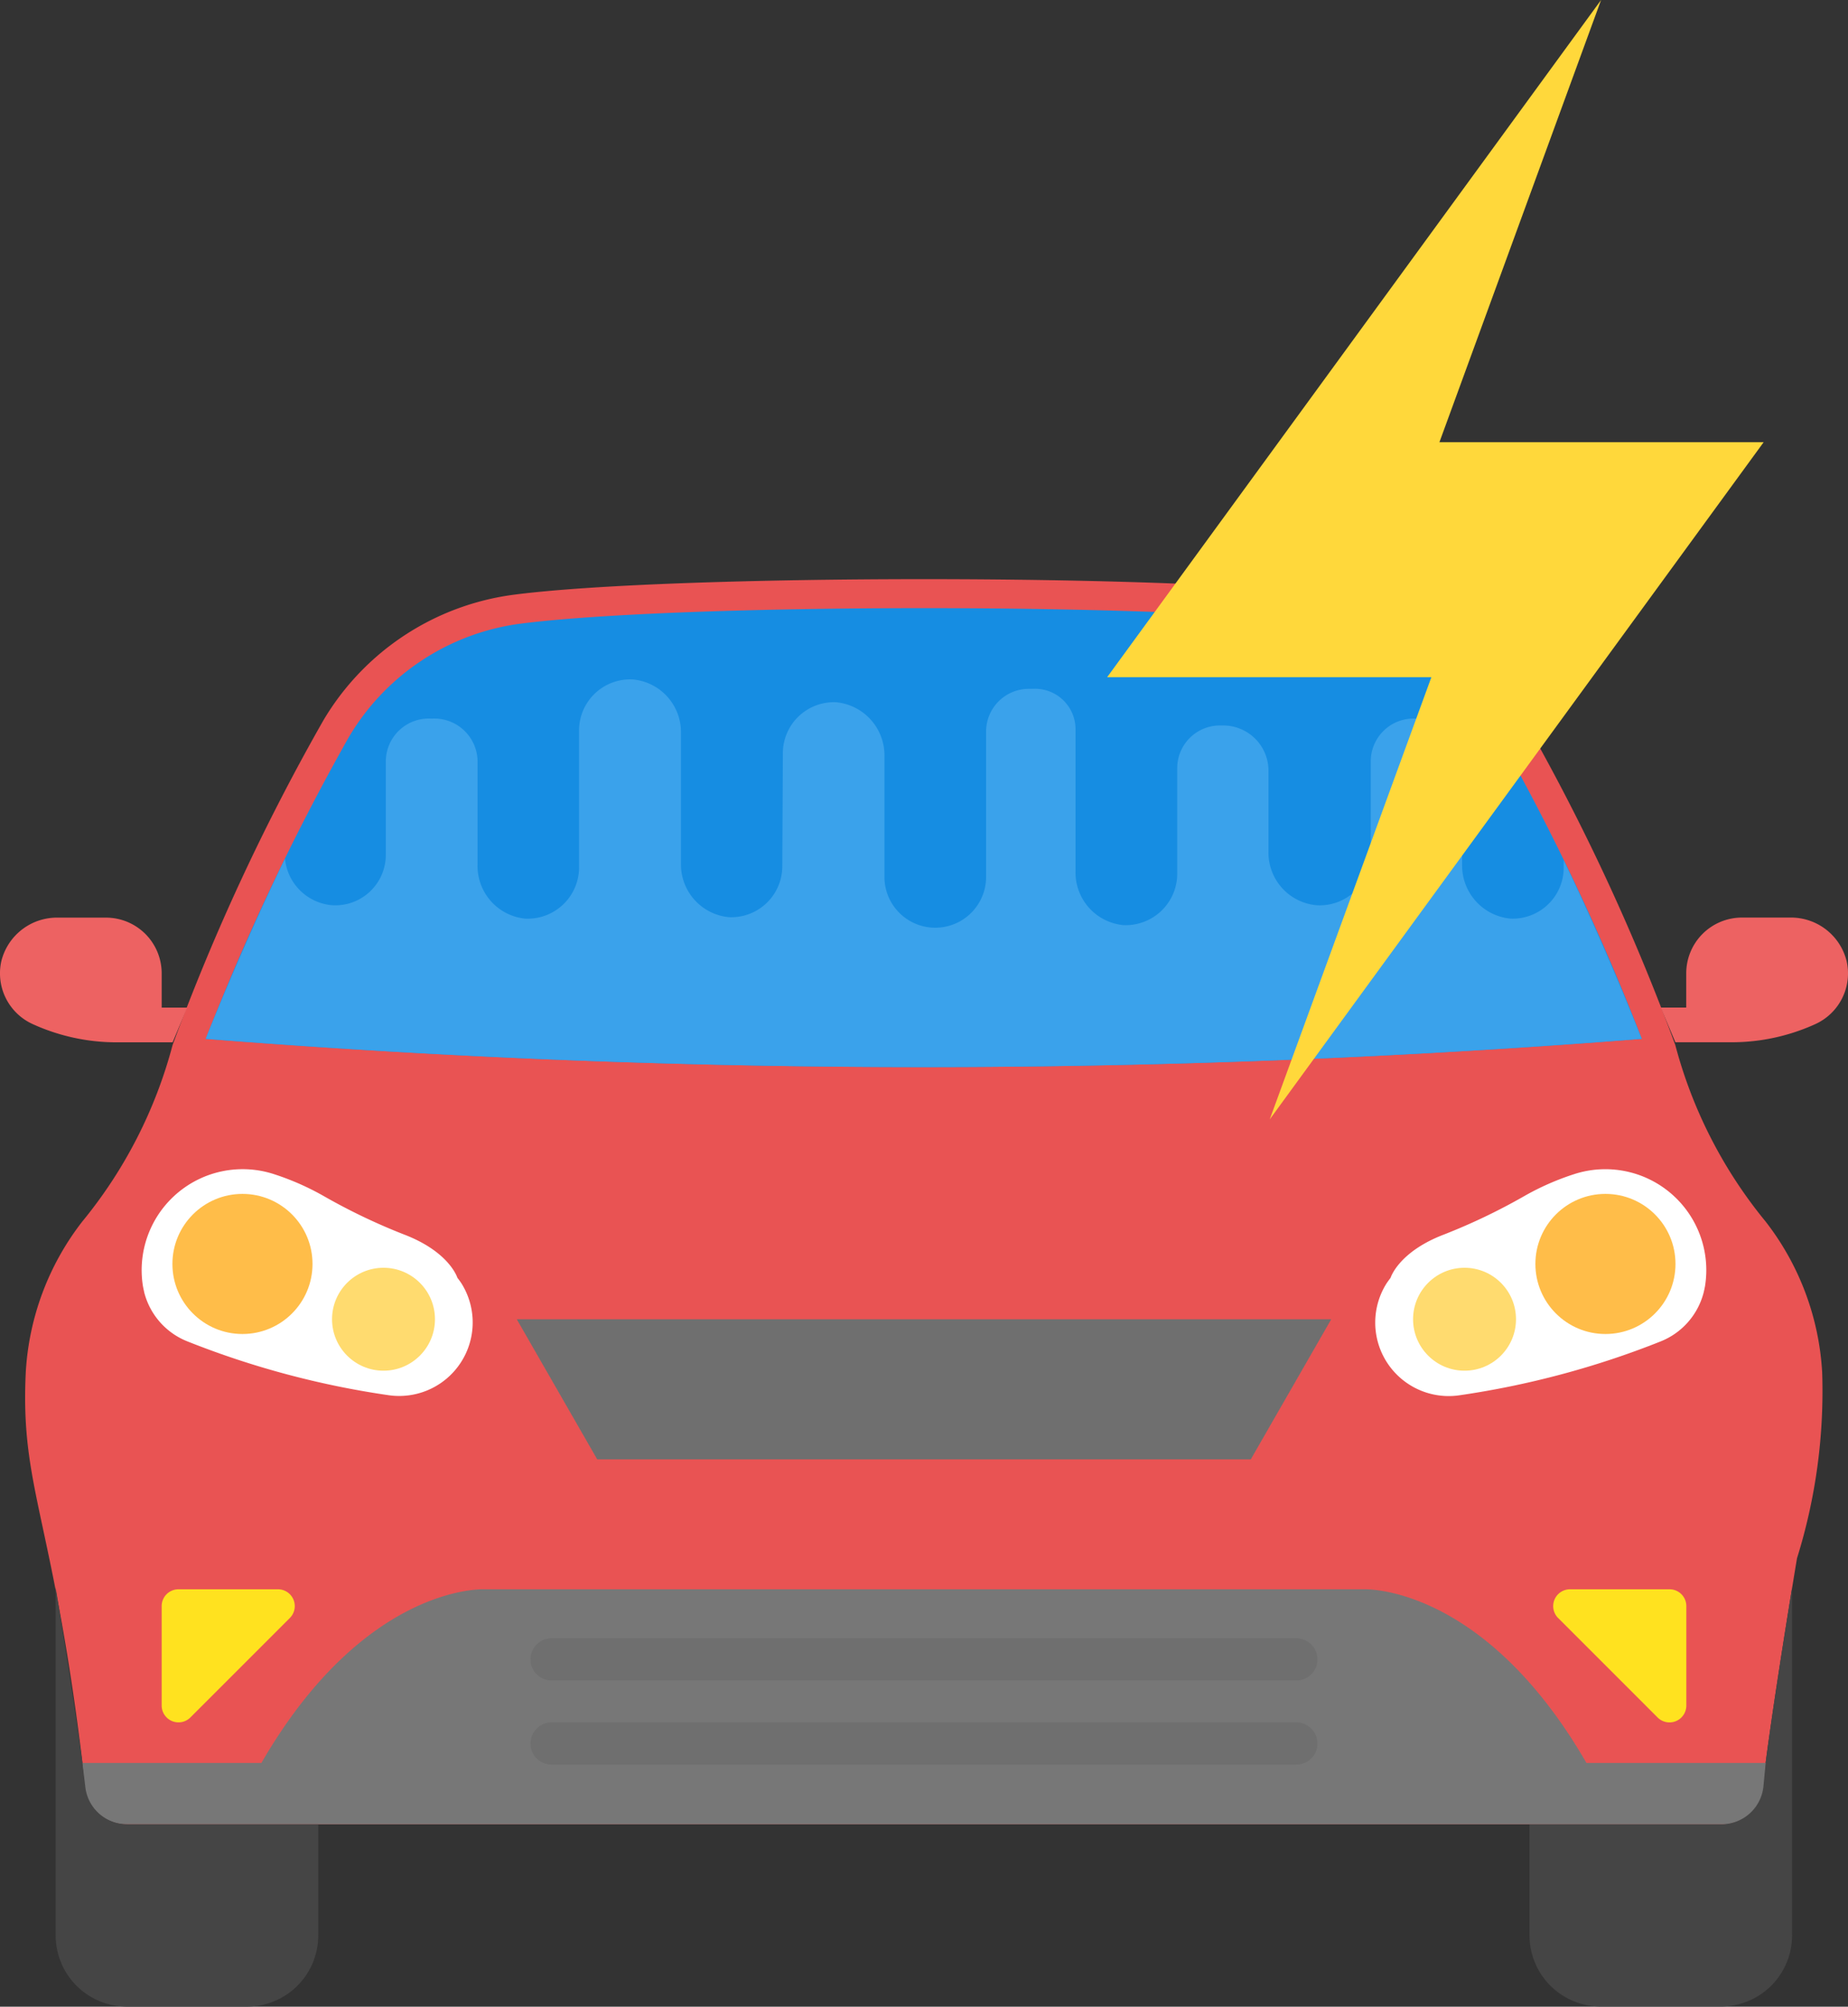
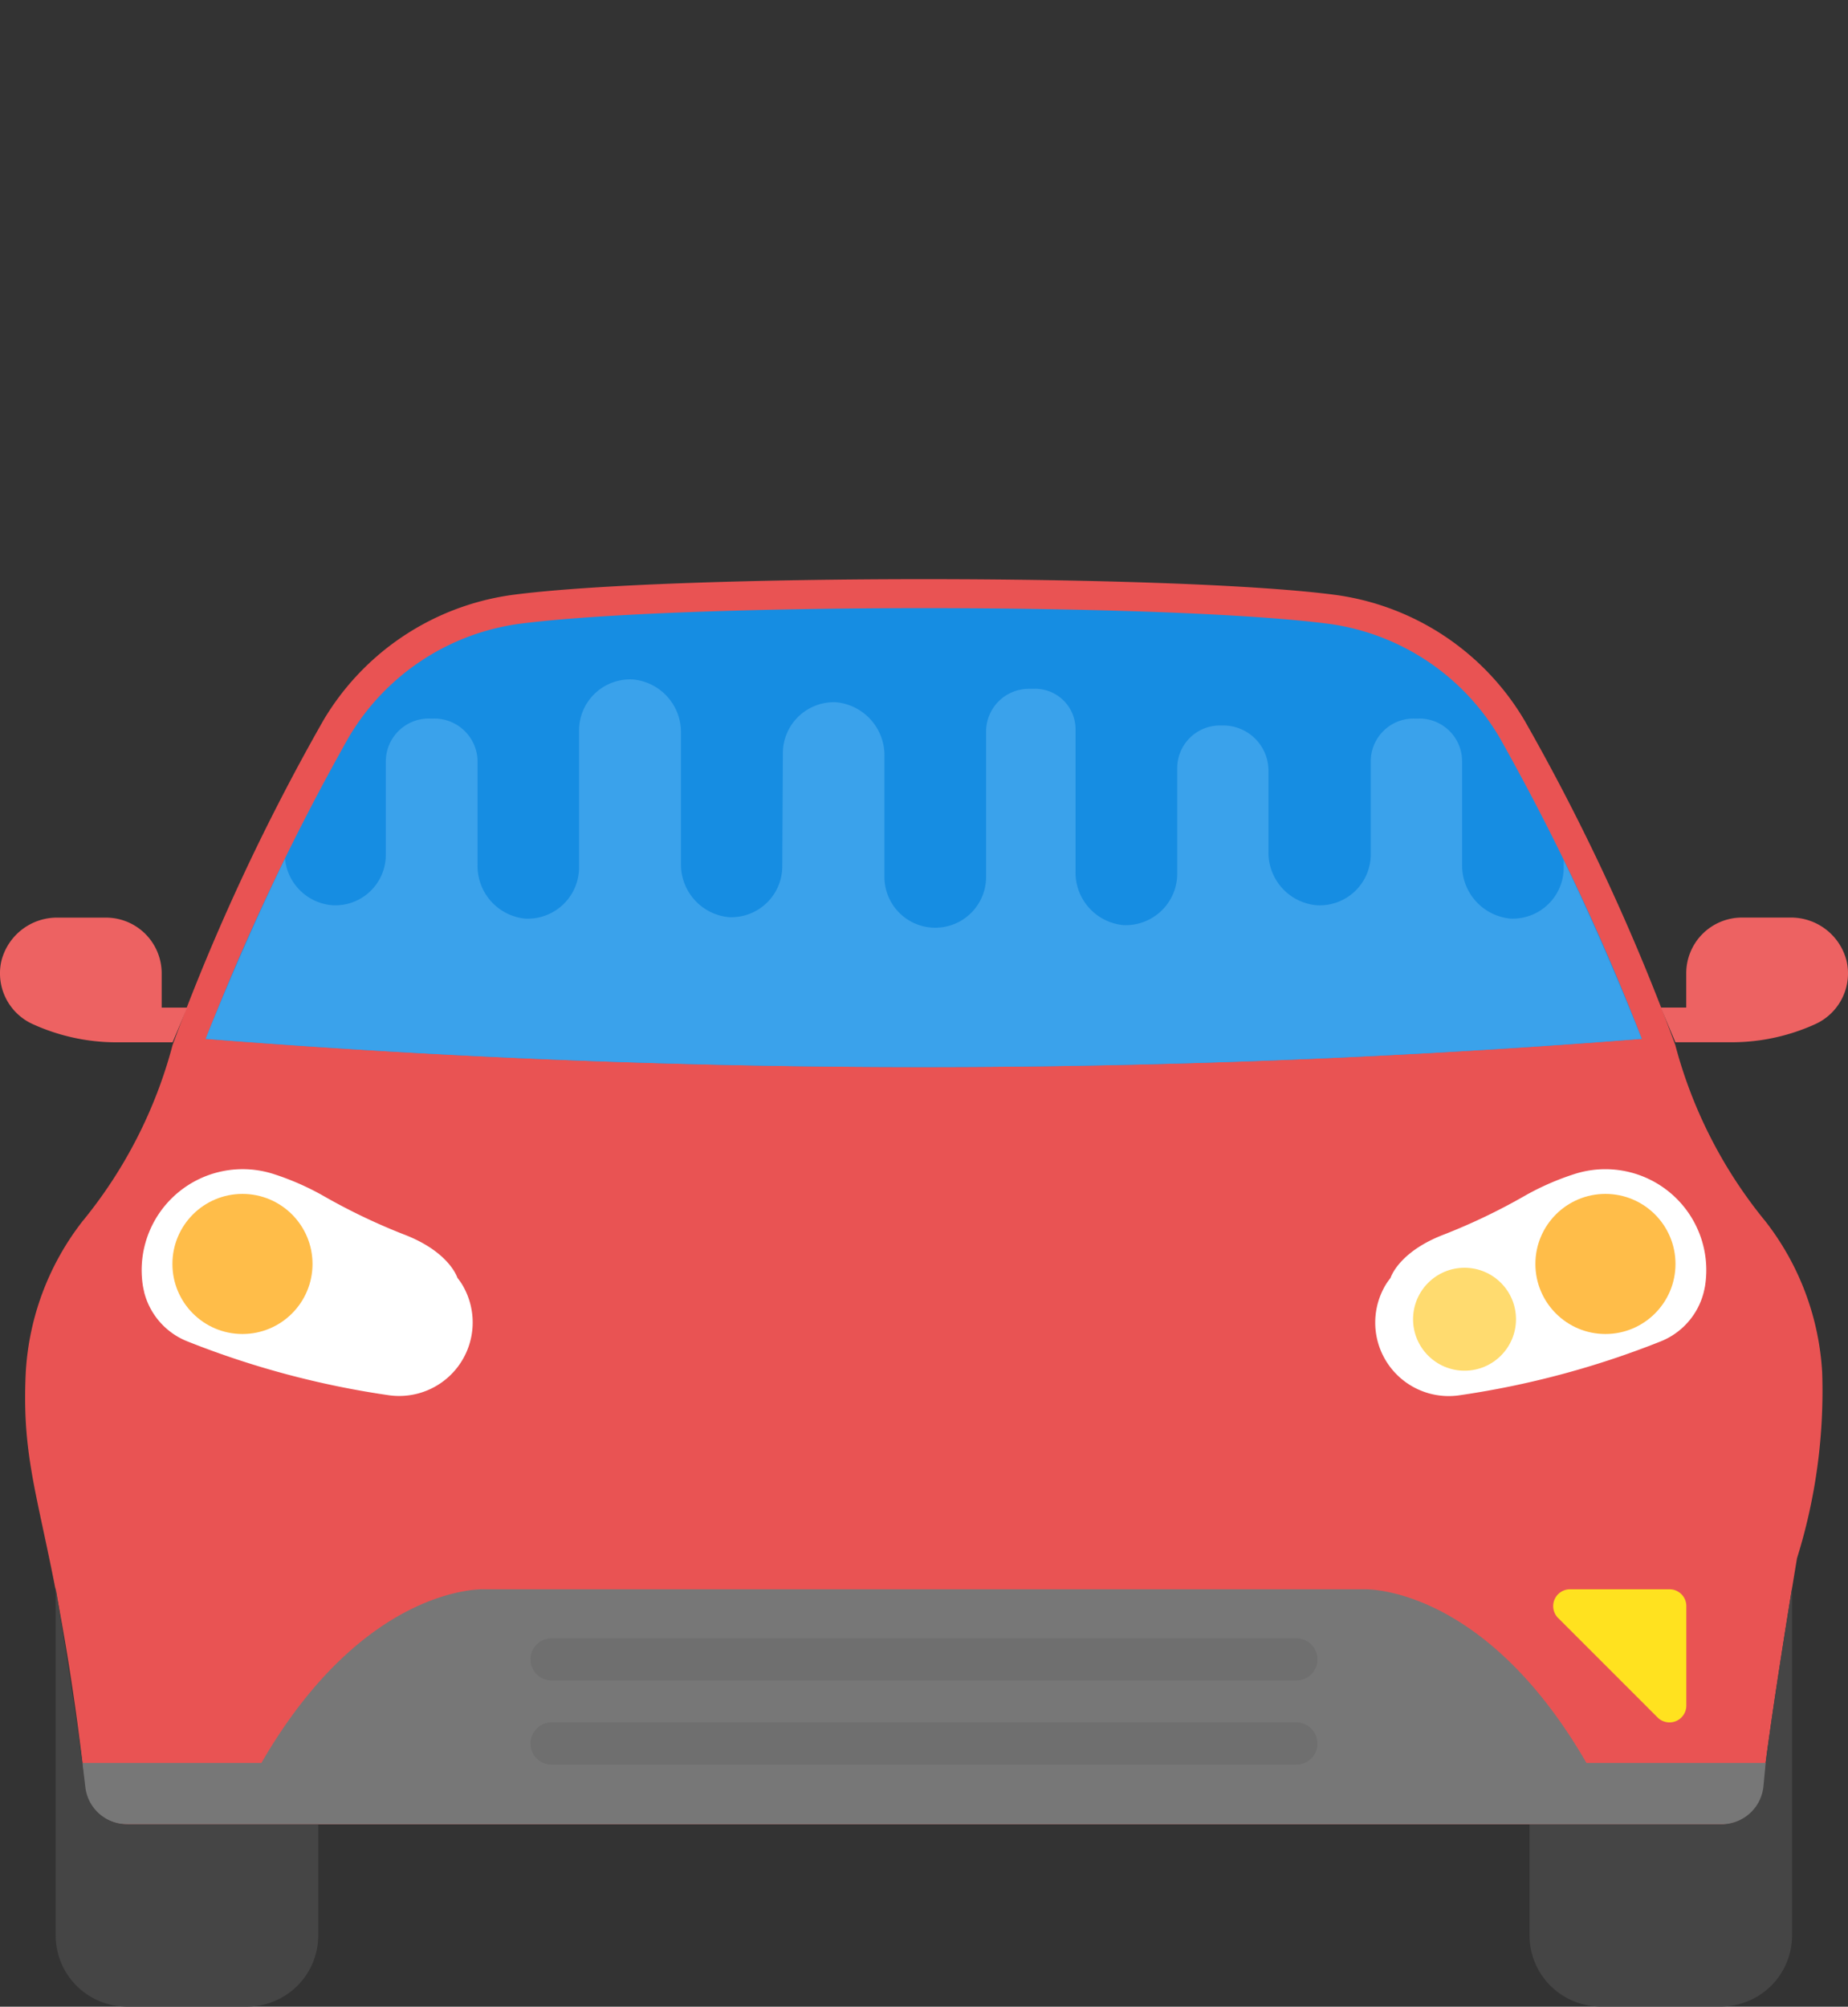
<svg xmlns="http://www.w3.org/2000/svg" width="93.474" height="101.497" viewBox="0 0 93.474 101.497">
  <rect x="0" y="0" width="93.474" height="101.497" fill="#333333" stroke="none" />
  <defs>
    <style>
            .cls-1{fill:#e95353}.cls-2{fill:#168de2}.cls-3{fill:#fff}.cls-4{fill:#ffe21f}.cls-5{fill:#454545}.cls-6{fill:#ed6262}.cls-7{fill:#ffbd49}.cls-8{fill:#ffdb6f}.cls-9{fill:#6f6f6f}.cls-10{fill:#777}.cls-11{fill:#3aa2eb}.cls-12{fill:#ffd83b}
        </style>
  </defs>
  <g id="ico-carroraio" transform="translate(-989 -2985)">
    <g id="car_5_" data-name="car (5)" transform="translate(989 2957.804)">
      <path id="Caminho_180" d="M97.657 96.618a13.69 13.69 0 0 0-2.863-7.639 23.535 23.535 0 0 1-4.566-8.924A109.111 109.111 0 0 0 82.6 63.633a13.17 13.17 0 0 0-9.651-6.359c-8.088-1.046-33.368-1.046-41.456 0a13.187 13.187 0 0 0-9.648 6.359 109.417 109.417 0 0 0-7.627 16.422 23.535 23.535 0 0 1-4.566 8.924 13.687 13.687 0 0 0-2.86 7.639c-.289 6.02 1.455 7.344 3.015 20.968a2.119 2.119 0 0 0 2.109 1.878h80.62a2.121 2.121 0 0 0 2.109-1.878c.438-3.821 1.738-11.571 1.738-11.571a28.375 28.375 0 0 0 1.274-9.397z" class="cls-1" data-name="Caminho 180" transform="translate(-5.489)" />
      <path id="Caminho_181" d="M127.9 86.057a117.5 117.5 0 0 0-7.18-15.213 11.88 11.88 0 0 0-8.582-5.769c-8.106-1.075-33.038-1.066-41.085 0a11.88 11.88 0 0 0-8.582 5.769 119.563 119.563 0 0 0-7.209 15.213 463.177 463.177 0 0 0 72.638 0z" class="cls-2" data-name="Caminho 181" transform="translate(-44.855 -6.317)" />
      <path id="Caminho_182" d="M379.357 215.312a13.345 13.345 0 0 0-2.5 1.1 30.74 30.74 0 0 1-4.055 1.943c-2.325.882-2.72 2.2-2.72 2.2-.07.091-.137.181-.2.275a3.717 3.717 0 0 0 3.681 5.664 44.9 44.9 0 0 0 10.145-2.711 3.636 3.636 0 0 0 2.208-2.477 6.89 6.89 0 0 0 .07-.321 5.106 5.106 0 0 0-6.629-5.673z" class="cls-3" data-name="Caminho 182" transform="translate(-299.746 -128.725)" />
      <path id="Caminho_183" d="M423.15 327.857h-5.033a.851.851 0 0 0-.6 1.452l5.033 5.033a.851.851 0 0 0 1.452-.6v-5.033a.849.849 0 0 0-.852-.852z" class="cls-4" data-name="Caminho 183" transform="translate(-338.706 -220.276)" />
      <path id="Caminho_184" d="M422.692 337.465a2.124 2.124 0 0 1-2.112 1.884h-9.68v5.62a3.6 3.6 0 0 0 3.6 3.6h6.082a3.6 3.6 0 0 0 3.6-3.6v-17.594c-.394 2.436-1.171 7.306-1.49 10.09z" class="cls-5" data-name="Caminho 184" transform="translate(-333.536 -219.885)" />
      <path id="Caminho_185" d="M455.579 149.613a2.9 2.9 0 0 0-2.863-2.2h-2.43a2.819 2.819 0 0 0-2.819 2.819v1.732h-1.288l.739 1.756h2.834a10.209 10.209 0 0 0 4.248-.92 2.817 2.817 0 0 0 1.579-3.187z" class="cls-6" data-name="Caminho 185" transform="translate(-362.175 -73.807)" />
      <circle id="Elipse_10" cx="3.543" cy="3.543" r="3.543" class="cls-7" data-name="Elipse 10" transform="translate(77.662 87.583)" />
      <circle id="Elipse_11" cx="2.603" cy="2.603" r="2.603" class="cls-8" data-name="Elipse 11" transform="translate(71.475 91.319)" />
-       <path id="Caminho_186" d="M180.033 255.324l-4.069 7.086h-33.056l-4.069-7.086z" class="cls-9" data-name="Caminho 186" transform="translate(-112.699 -161.399)" />
      <path id="Caminho_187" d="M54.137 220.823a3.898 3.898 0 0 0-.2-.274s-.394-1.317-2.72-2.2a30.911 30.911 0 0 1-4.054-1.943 13.427 13.427 0 0 0-2.5-1.1 5.109 5.109 0 0 0-6.631 5.67c.021.108.044.213.067.321a3.637 3.637 0 0 0 2.208 2.477 44.888 44.888 0 0 0 10.148 2.711 3.718 3.718 0 0 0 3.682-5.662z" class="cls-3" data-name="Caminho 187" transform="translate(-30.801 -128.721)" />
-       <path id="Caminho_188" d="M49.319 327.857h-5.033a.849.849 0 0 0-.85.85v5.033a.851.851 0 0 0 1.452.6l5.033-5.033a.851.851 0 0 0-.602-1.45z" class="cls-4" data-name="Caminho 188" transform="translate(-35.258 -220.276)" />
      <path id="Caminho_189" d="M98.2 336.637c-5.24-9.067-11.267-8.784-11.267-8.784H42.444s-6.023-.283-11.267 8.784h-9.058l.111 1.168a2.124 2.124 0 0 0 2.118 1.931h80.687a2.125 2.125 0 0 0 2.118-1.931l.111-1.168z" class="cls-10" data-name="Caminho 189" transform="translate(-17.955 -220.272)" />
      <path id="Caminho_190" d="M18.59 339.366a2.126 2.126 0 0 1-2.112-1.884c-.318-2.784-1.1-7.656-1.5-10.089v17.594a3.6 3.6 0 0 0 3.6 3.6h6.082a3.6 3.6 0 0 0 3.6-3.6v-5.62h-9.67z" class="cls-5" data-name="Caminho 190" transform="translate(-12.162 -219.899)" />
      <path id="Caminho_191" d="M8.178 151.967v-1.732a2.818 2.818 0 0 0-2.816-2.819H2.931a2.9 2.9 0 0 0-2.863 2.2 2.817 2.817 0 0 0 1.577 3.181 10.215 10.215 0 0 0 4.25.926H8.73l.739-1.756H8.178z" class="cls-6" data-name="Caminho 191" transform="translate(0 -73.807)" />
      <circle id="Elipse_12" cx="3.543" cy="3.543" r="3.543" class="cls-7" data-name="Elipse 12" transform="translate(8.721 87.583)" />
-       <circle id="Elipse_13" cx="2.603" cy="2.603" r="2.603" class="cls-8" data-name="Elipse 13" transform="translate(16.795 91.319)" />
      <g id="Grupo_75" data-name="Grupo 75" transform="translate(26.832 110.061)">
        <path id="Caminho_192" d="M181.259 341.029h-37.677a1.066 1.066 0 1 0 0 2.132h37.674a1.066 1.066 0 0 0 0-2.132z" class="cls-9" data-name="Caminho 192" transform="translate(-142.516 -341.029)" />
        <path id="Caminho_193" d="M181.259 363.635h-37.677a1.066 1.066 0 0 0 0 2.132h37.674a1.066 1.066 0 0 0 0-2.132z" class="cls-9" data-name="Caminho 193" transform="translate(-142.516 -359.379)" />
      </g>
      <path id="Caminho_194" d="M123.938 92.566v.365a2.58 2.58 0 0 1-2.7 2.585 2.7 2.7 0 0 1-2.439-2.734v-5.24a2.163 2.163 0 0 0-2.269-2.142h-.088a2.166 2.166 0 0 0-2.264 2.144v4.741a2.581 2.581 0 0 1-2.734 2.556 2.671 2.671 0 0 1-2.439-2.7v-4.129a2.289 2.289 0 0 0-2.293-2.264h-.175a2.158 2.158 0 0 0-2.147 2.152v5.36a2.607 2.607 0 0 1-2.734 2.585 2.674 2.674 0 0 1-2.41-2.734v-7.19a2.05 2.05 0 0 0-2.176-2.027h-.175a2.162 2.162 0 0 0-2.173 2.147v7.347a2.571 2.571 0 0 1-5.141.088v-6.168a2.7 2.7 0 0 0-2.439-2.734 2.582 2.582 0 0 0-2.7 2.585l-.029 5.7a2.58 2.58 0 0 1-2.7 2.585 2.677 2.677 0 0 1-2.425-2.626v-6.687a2.677 2.677 0 0 0-2.43-2.711A2.586 2.586 0 0 0 74.133 86v7a2.6 2.6 0 0 1-2.72 2.518A2.674 2.674 0 0 1 69 92.785v-5.243a2.188 2.188 0 0 0-2.29-2.142h-.058a2.174 2.174 0 0 0-2.293 2.144v4.741a2.556 2.556 0 0 1-2.7 2.556 2.615 2.615 0 0 1-2.4-2.357c-1.358 2.813-2.7 5.86-4.014 9.114a462.447 462.447 0 0 0 72.639 0q-1.954-4.898-3.946-9.032z" class="cls-11" data-name="Caminho 194" transform="translate(-44.844 -21.858)" />
    </g>
-     <path id="light" d="M138.424 22.366h-16.4L130.2 0l-24.984 34.253h16.4l-8.176 22.366z" class="cls-12" transform="translate(939.784 2985)" />
  </g>
</svg>